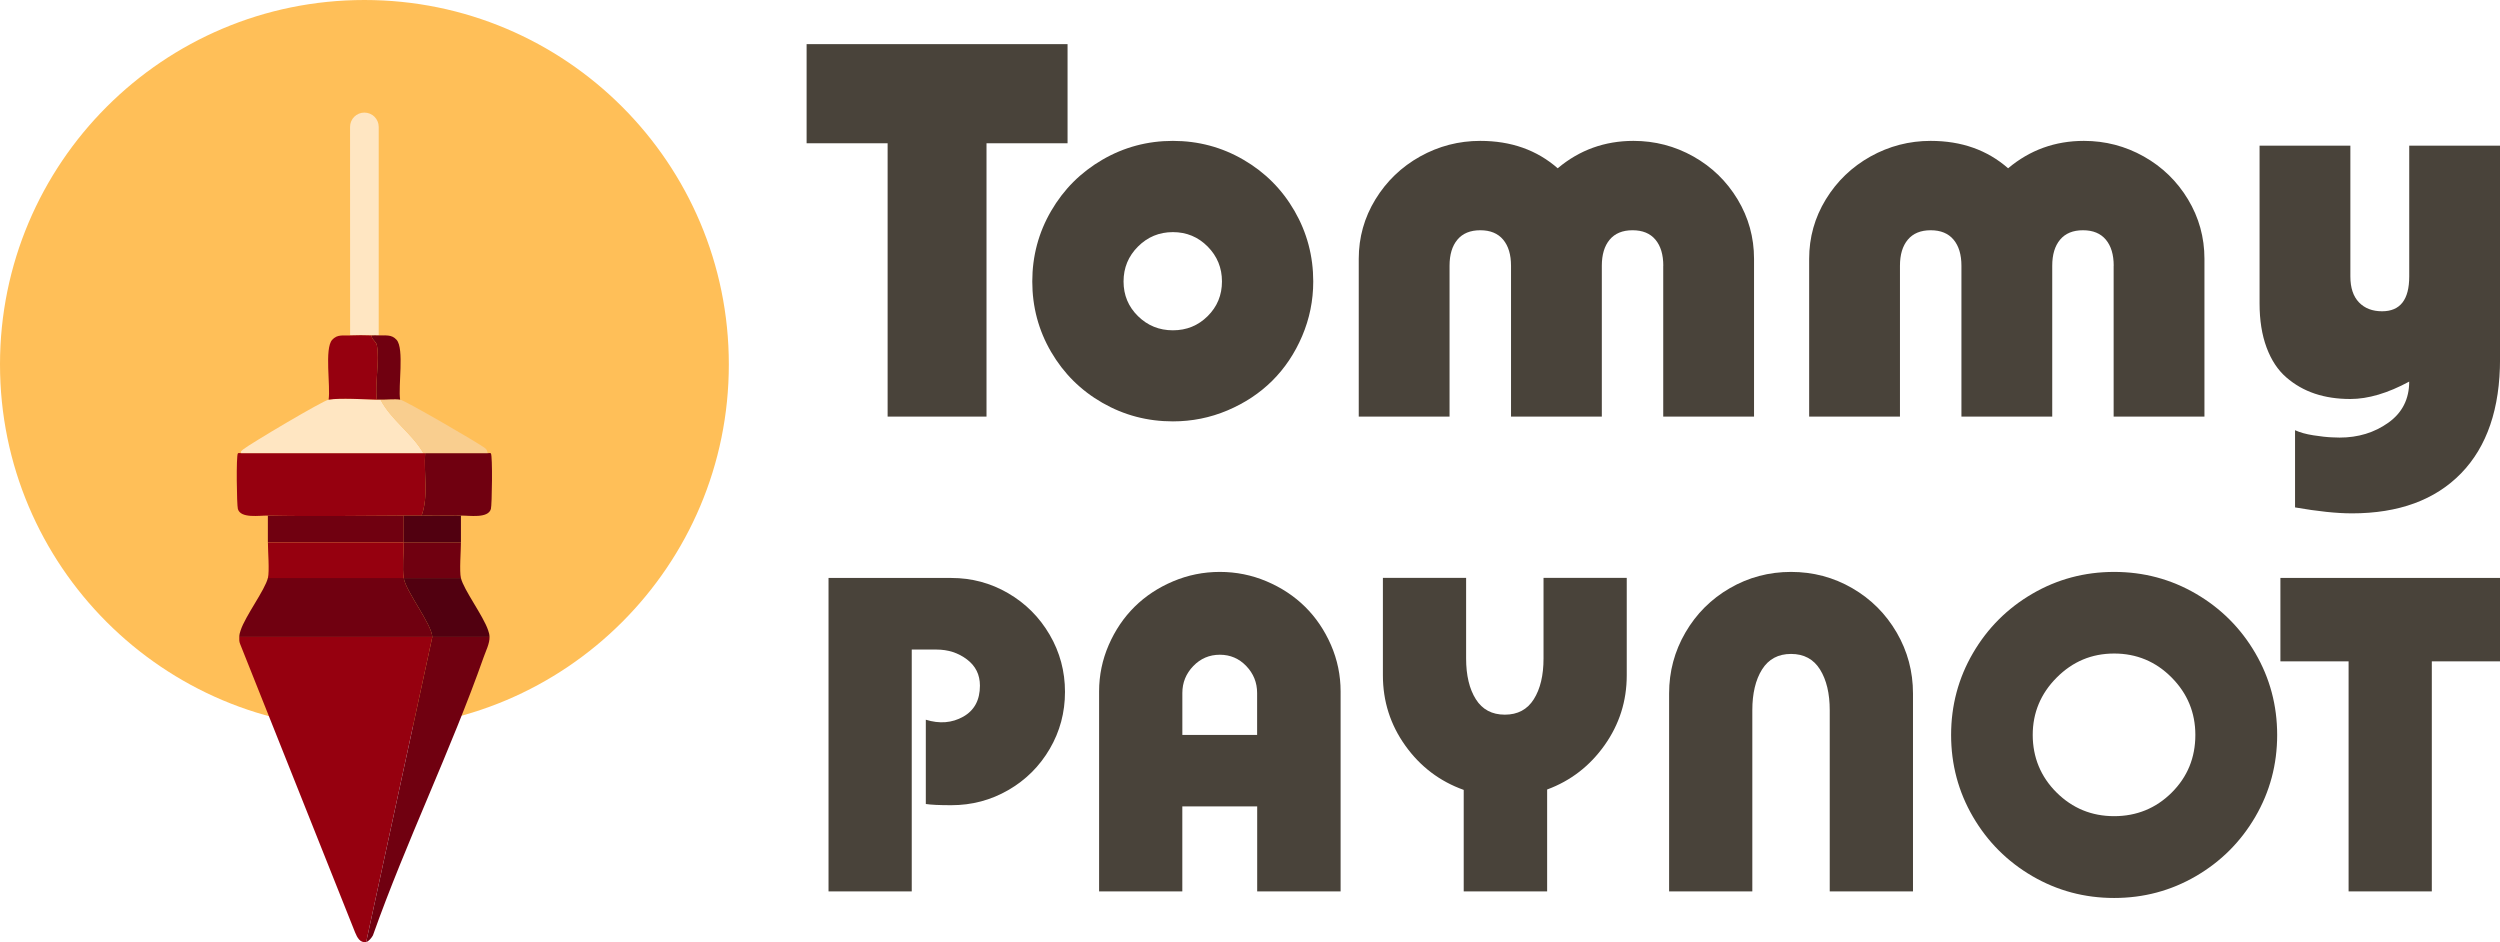
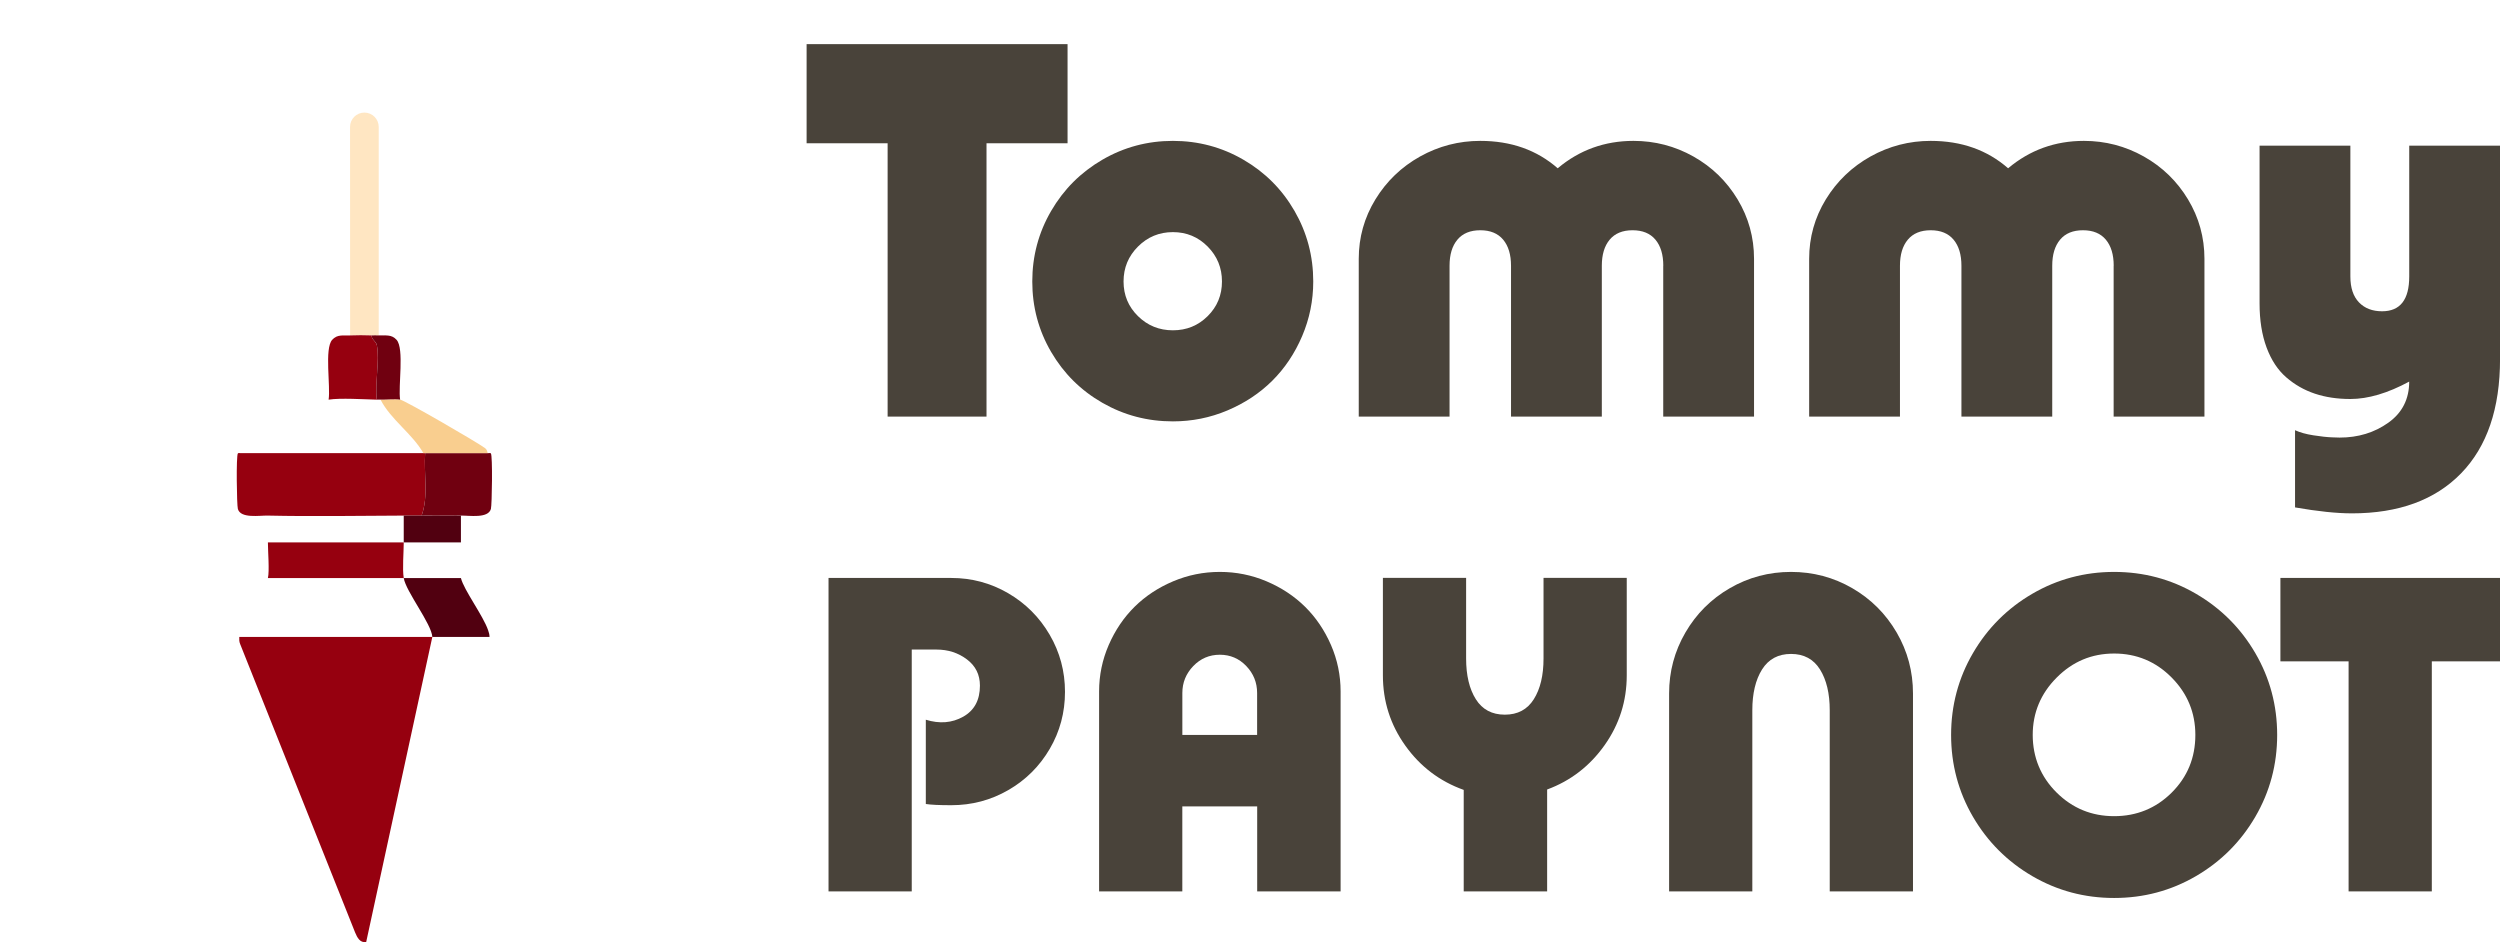
<svg xmlns="http://www.w3.org/2000/svg" id="Calque_1" data-name="Calque 1" viewBox="0 0 748.32 282.01">
  <defs>
    <style>
      .cls-1 {
        fill: #96000f;
      }

      .cls-2 {
        fill: #49433a;
      }

      .cls-3 {
        fill: #f9ce8f;
      }

      .cls-4 {
        fill: #700010;
      }

      .cls-5 {
        fill: #fddfaf;
      }

      .cls-6 {
        fill: #510010;
      }

      .cls-7 {
        fill: #ffbf58;
      }

      .cls-8 {
        fill: #ffe6c2;
      }
    </style>
  </defs>
  <g>
-     <circle class="cls-7" cx="109.08" cy="109.08" r="109.08" />
    <g>
      <path class="cls-8" d="M104.78,37.99l.02,62.41c2.08-.1,4.34-.07,6.42,0,.71.02,1.43-.04,2.14,0v-62.41c0-2.37-1.92-4.29-4.29-4.29h0c-2.37,0-4.29,1.92-4.29,4.29Z" />
      <path class="cls-1" d="M129.41,190.65l-19.8,91.32c-1.87.34-2.71-1.41-3.31-2.84l-34.42-86.36c-.3-.69-.29-1.39-.26-2.12h57.79Z" />
      <path class="cls-1" d="M72.15,135.64h55.11c-.45,6.15,1.08,12.9-1.07,18.69-1.78.01-3.57,0-5.35,0-13.52.05-27.15.3-40.66,0-2.51-.06-8.14.94-8.98-1.98-.33-1.14-.54-15.99,0-16.63.21-.25.9-.01.96-.08Z" />
-       <path class="cls-4" d="M120.85,154.34v8.01h17.12c0,2.63-.5,8.6,0,10.68h-17.12c.65,4.02,8.35,13.73,8.56,17.62h17.12c.07,1.91-1.08,4.13-1.74,6.01-9.84,27.92-23.24,55.34-33.16,83.32-.34.67-1.31,1.86-2.02,1.99l19.8-91.32h-57.79c.03-.81.17-1.23.41-1.97,1.43-4.34,7.3-12.11,8.15-15.66h40.66c-.45-2.77,0-7.61,0-10.68h-40.66v-8.01c13.51.3,27.14.05,40.66,0Z" />
-       <path class="cls-8" d="M98.37,119.62c3.51-.56,10.55-.09,14.45,0,.36,0,.71,0,1.07,0,3.11,6.04,9.43,10.1,12.84,16.02h-54.58c.09-.1-.09-.44,0-.53l.54-.53c2.27-1.8,24.02-14.69,25.68-14.95Z" />
      <path class="cls-1" d="M120.85,162.35c0,3.07-.45,7.91,0,10.68h-40.66c.5-2.08,0-8.05,0-10.68h40.66Z" />
-       <path class="cls-4" d="M145.99,135.64c.06.07.74-.16.95.09.54.63.33,15.47,0,16.62-.84,2.92-6.48,1.93-8.98,1.98-3.91.09-7.86-.02-11.77,0,2.15-5.8.62-12.54,1.07-18.69h18.73Z" />
+       <path class="cls-4" d="M145.99,135.64c.06.07.74-.16.95.09.54.63.33,15.47,0,16.62-.84,2.92-6.48,1.93-8.98,1.98-3.91.09-7.86-.02-11.77,0,2.15-5.8.62-12.54,1.07-18.69Z" />
      <path class="cls-6" d="M137.97,173.03c.84,3.54,6.71,11.32,8.15,15.66.24.74.39,1.16.41,1.97h-17.12c-.22-3.9-7.91-13.61-8.56-17.62h17.12Z" />
      <path class="cls-1" d="M104.79,100.4c2.08-.1,4.34-.07,6.42,0,.03,1.31,1.35,1.71,1.6,2.95.88,4.48-.63,11.5,0,16.28-3.89-.09-10.93-.56-14.45,0,.63-3.92-1.29-15.27,1.06-17.9,1.54-1.73,3.35-1.23,5.36-1.32Z" />
      <path class="cls-3" d="M119.78,119.62c1.44.23,23.24,12.87,25.37,14.49.84.64.67,1.31.85,1.53h-19.26c-3.42-5.92-9.73-9.98-12.84-16.02,1.81.04,4.24-.26,5.89,0Z" />
      <path class="cls-6" d="M126.2,154.34c3.91-.02,7.86.09,11.77,0v8.01h-17.12v-8.01c1.78,0,3.57.01,5.35,0Z" />
      <path class="cls-4" d="M113.35,100.4c2.01.1,3.82-.41,5.36,1.32,2.35,2.63.43,13.98,1.06,17.9-1.65-.26-4.08.04-5.89,0-.36,0-.71,0-1.07,0-.64-4.78.87-11.8,0-16.28-.24-1.24-1.57-1.64-1.6-2.95.71.02,1.43-.04,2.14,0Z" />
      <path class="cls-5" d="M72.15,135.11c.17-.18.34-.38.54-.53l-.54.53Z" />
    </g>
  </g>
  <g>
    <path class="cls-2" d="M295.29,42.88v81.82h-29.6V42.88h-24.25V13.21h78.11v29.67h-24.25Z" />
    <path class="cls-2" d="M393.09,84.26c0,5.71-1.11,11.15-3.32,16.34-2.21,5.18-5.2,9.64-8.95,13.37-3.76,3.73-8.23,6.69-13.41,8.88-5.18,2.19-10.63,3.28-16.33,3.28-7.61,0-14.65-1.85-21.11-5.56-6.47-3.71-11.58-8.79-15.34-15.23-3.76-6.44-5.64-13.47-5.64-21.08s1.88-14.65,5.64-21.11c3.76-6.47,8.87-11.58,15.34-15.34,6.47-3.76,13.5-5.64,21.11-5.64s14.65,1.88,21.11,5.64c6.47,3.76,11.57,8.87,15.3,15.34,3.73,6.47,5.6,13.51,5.6,21.11ZM361.49,94.63c2.85-2.83,4.28-6.29,4.28-10.38s-1.43-7.57-4.28-10.45c-2.85-2.88-6.33-4.32-10.41-4.32s-7.57,1.44-10.45,4.32-4.32,6.36-4.32,10.45,1.44,7.55,4.32,10.38c2.88,2.83,6.36,4.24,10.45,4.24s7.56-1.41,10.41-4.24Z" />
    <path class="cls-2" d="M497.87,79.55c0-3.33-.78-5.93-2.35-7.81-1.57-1.88-3.85-2.82-6.85-2.82s-5.28.94-6.85,2.82c-1.57,1.88-2.35,4.48-2.35,7.81v45.15h-27.18v-45.15c0-3.33-.78-5.93-2.35-7.81-1.57-1.88-3.85-2.82-6.85-2.82s-5.28.94-6.85,2.82c-1.57,1.88-2.35,4.48-2.35,7.81v45.15h-27.18v-47.22c0-6.42,1.66-12.35,4.99-17.8,3.33-5.44,7.79-9.72,13.37-12.84,5.59-3.11,11.59-4.67,18.01-4.67,9.23,0,16.95,2.74,23.18,8.2,6.51-5.47,14.08-8.2,22.68-8.2,6.42,0,12.4,1.56,17.94,4.67,5.54,3.12,9.95,7.4,13.23,12.84,3.28,5.45,4.92,11.38,4.92,17.8v47.22h-27.18v-45.15Z" />
    <path class="cls-2" d="M632.69,79.55c0-3.33-.78-5.93-2.35-7.81-1.57-1.88-3.85-2.82-6.85-2.82s-5.28.94-6.85,2.82c-1.57,1.88-2.35,4.48-2.35,7.81v45.15h-27.18v-45.15c0-3.33-.78-5.93-2.35-7.81-1.57-1.88-3.85-2.82-6.85-2.82s-5.28.94-6.85,2.82c-1.57,1.88-2.35,4.48-2.35,7.81v45.15h-27.18v-47.22c0-6.42,1.66-12.35,4.99-17.8,3.33-5.44,7.79-9.72,13.37-12.84,5.59-3.11,11.59-4.67,18.01-4.67,9.23,0,16.95,2.74,23.18,8.2,6.51-5.47,14.08-8.2,22.68-8.2,6.42,0,12.4,1.56,17.94,4.67,5.54,3.12,9.95,7.4,13.23,12.84,3.28,5.45,4.92,11.38,4.92,17.8v47.22h-27.18v-45.15Z" />
    <path class="cls-2" d="M703.95,153.66c-4.57,0-10.22-.6-16.98-1.78v-23.11c1.43.67,3.26,1.18,5.49,1.53s4.11.56,5.64.61l2.21.07c5.56,0,10.43-1.49,14.59-4.46,4.16-2.97,6.24-7.07,6.24-12.3-6.42,3.47-12.29,5.21-17.62,5.21-3.9,0-7.44-.53-10.63-1.6-3.19-1.07-6.04-2.7-8.56-4.89-2.52-2.19-4.48-5.16-5.88-8.92-1.4-3.76-2.1-8.16-2.1-13.2v-47.22h27.18v39.16c0,3.38.86,5.96,2.57,7.74,1.71,1.78,4.02,2.67,6.92,2.67,5.42,0,8.13-3.47,8.13-10.41v-39.16h27.18v63.84c0,14.84-3.89,26.25-11.66,34.24-7.78,7.99-18.68,11.98-32.71,11.98Z" />
    <path class="cls-2" d="M277.11,215.43c4.12,1.28,7.85.98,11.2-.9,3.34-1.88,5.01-4.98,5.01-9.3,0-3.28-1.3-5.9-3.9-7.86-2.6-1.96-5.64-2.94-9.13-2.94h-7.38v72.4h-24.91v-93.83h36.74c6.12,0,11.8,1.52,17.02,4.56,5.22,3.04,9.37,7.18,12.43,12.43,3.06,5.24,4.59,10.95,4.59,17.11s-1.52,11.85-4.56,17.05c-3.04,5.2-7.17,9.32-12.4,12.34s-10.92,4.53-17.08,4.53c-3.56,0-6.1-.12-7.62-.36v-25.21Z" />
    <path class="cls-2" d="M353.9,241.37v25.45h-24.91v-59.85c0-4.84.96-9.48,2.88-13.9,1.92-4.42,4.5-8.23,7.74-11.44,3.24-3.2,7.08-5.74,11.53-7.62,4.44-1.88,9.1-2.82,13.99-2.82s9.55.94,13.99,2.82c4.44,1.88,8.28,4.42,11.53,7.62,3.24,3.2,5.82,7.01,7.75,11.44,1.92,4.42,2.88,9.06,2.88,13.9v59.85h-24.97v-25.45h-22.39ZM376.29,219.99v-12.55c0-3.12-1.08-5.81-3.24-8.07-2.16-2.26-4.8-3.39-7.92-3.39s-5.77,1.13-7.95,3.39c-2.18,2.26-3.27,4.95-3.27,8.07v12.55h22.39Z" />
    <path class="cls-2" d="M438.13,236.44c-7.16-2.56-12.99-6.97-17.47-13.24-4.48-6.26-6.72-13.28-6.72-21.04v-29.18h24.91v24.13c0,5.04.97,9.11,2.91,12.19,1.94,3.08,4.83,4.62,8.68,4.62s6.73-1.54,8.67-4.62c1.94-3.08,2.91-7.14,2.91-12.19v-24.13h24.91v29.18c0,7.68-2.21,14.65-6.63,20.89-4.42,6.24-10.16,10.67-17.2,13.27v30.5h-24.97v-30.38Z" />
    <path class="cls-2" d="M572.6,266.82h-24.91v-54.21c0-5.04-.97-9.11-2.91-12.22-1.94-3.1-4.83-4.65-8.67-4.65s-6.73,1.55-8.68,4.65c-1.94,3.1-2.91,7.17-2.91,12.22v54.21h-24.91v-59.25c0-6.56,1.63-12.65,4.89-18.25,3.26-5.6,7.69-10.03,13.3-13.27,5.6-3.24,11.71-4.86,18.31-4.86s12.71,1.62,18.31,4.86c5.6,3.24,10.03,7.66,13.3,13.27,3.26,5.6,4.89,11.69,4.89,18.25v59.25Z" />
    <path class="cls-2" d="M675.08,195.5c4.36,7.48,6.54,15.65,6.54,24.49s-2.18,17.01-6.54,24.49c-4.36,7.48-10.29,13.41-17.77,17.77-7.48,4.36-15.65,6.54-24.49,6.54s-17.01-2.18-24.49-6.54c-7.48-4.36-13.41-10.29-17.77-17.77-4.36-7.48-6.54-15.65-6.54-24.49s2.18-17.01,6.54-24.49c4.36-7.48,10.29-13.41,17.77-17.77,7.48-4.36,15.65-6.54,24.49-6.54s17.01,2.18,24.49,6.54c7.48,4.36,13.41,10.29,17.77,17.77ZM657.13,219.99c0-6.68-2.37-12.42-7.11-17.2-4.74-4.78-10.48-7.17-17.2-7.17s-12.42,2.4-17.2,7.2-7.17,10.53-7.17,17.17,2.38,12.51,7.14,17.23c4.76,4.72,10.51,7.08,17.23,7.08s12.51-2.35,17.23-7.05c4.72-4.7,7.08-10.46,7.08-17.26Z" />
    <path class="cls-2" d="M727.91,197.96v68.86h-24.91v-68.86h-20.41v-24.97h65.74v24.97h-20.41Z" />
  </g>
</svg>